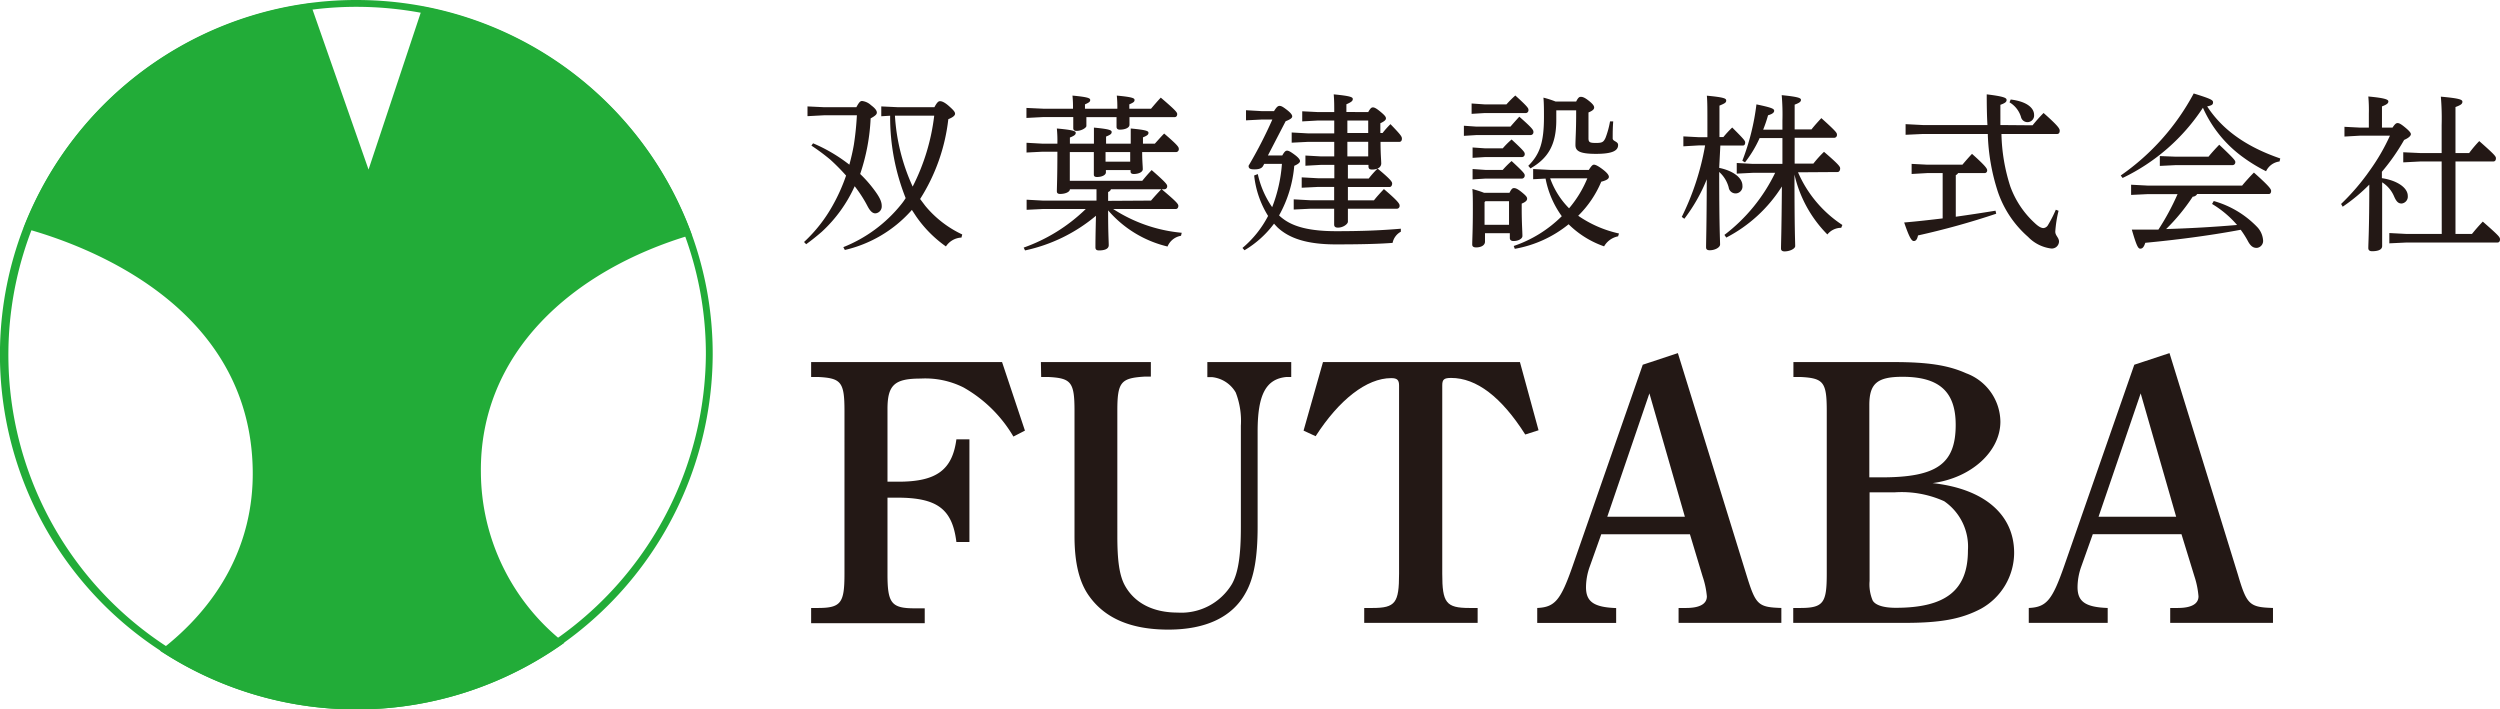
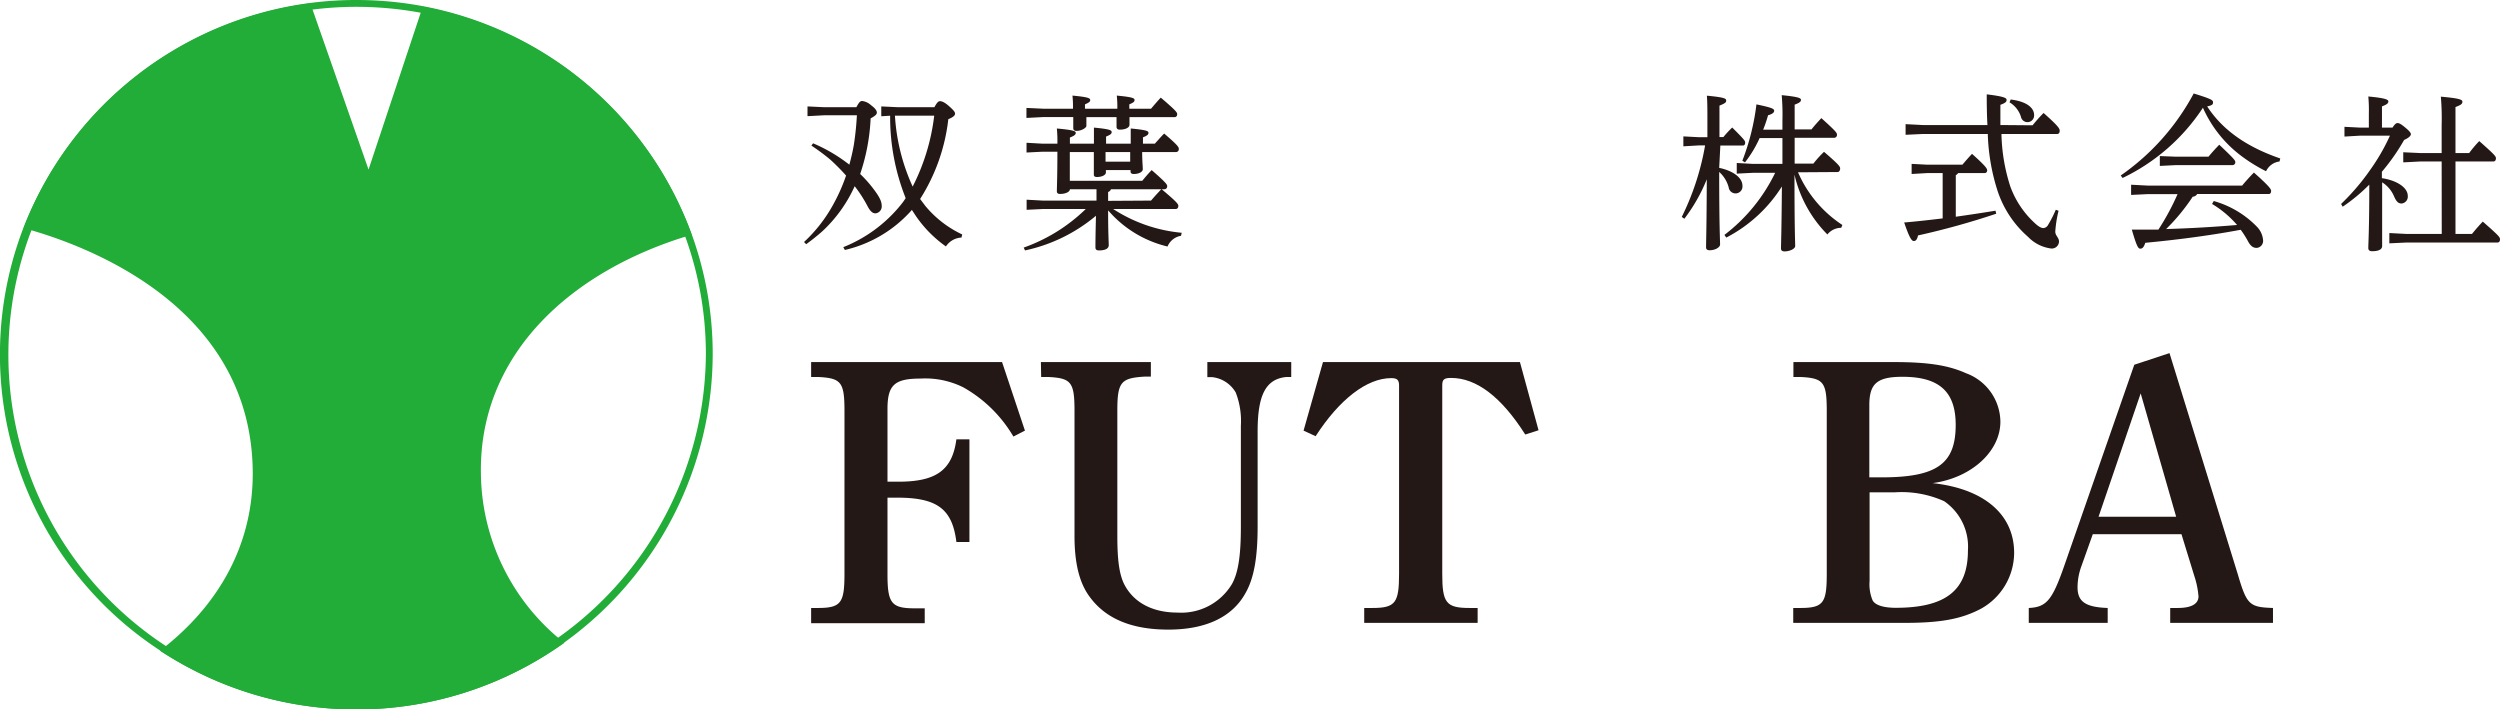
<svg xmlns="http://www.w3.org/2000/svg" width="281.92" height="80" viewBox="0 0 281.92 80">
  <defs>
    <style>.cls-1{fill:#231815;}.cls-2{fill:#22ac38;}.cls-3{fill:none;}</style>
  </defs>
  <title>rogo01</title>
  <g id="レイヤー_2" data-name="レイヤー 2">
    <g id="ロゴ01">
      <path class="cls-1" d="M115.58,48.56l-1.3.67a15.19,15.19,0,0,0-5.63-5.54,9.62,9.62,0,0,0-4.83-1c-2.94,0-3.74.71-3.74,3.44v8.19h1.22c4.28,0,6.09-1.3,6.55-4.78h1.47V61.12h-1.47c-.46-3.74-2.18-5-6.68-5h-1.09v8.61c0,3.28.42,3.87,3.07,3.87h1.13v1.68H91.47V68.56h.76c2.64,0,3-.59,3-3.87V46.34c0-3.28-.38-3.7-3-3.83h-.76V40.83H113Z" />
      <path class="cls-1" d="M117.38,40.83h12.4v1.64h-.72c-2.64.17-3.06.59-3.06,3.83V60.45c0,2.69.21,4.45.88,5.63,1.09,1.93,3.15,3,5.92,3a6.66,6.66,0,0,0,6.13-3.23c.76-1.35,1-3.49,1-6.43V48a8.85,8.85,0,0,0-.58-3.74,3.51,3.51,0,0,0-2.65-1.73h-.55v-1.7h9.46v1.68h-.51c-2.35.21-3.28,2-3.28,6.14V59.4c0,3.49-.42,5.8-1.34,7.43C139,69.57,136,71,131.75,71s-7.14-1.3-8.9-3.74c-1.14-1.55-1.68-3.78-1.68-6.8V46.34c0-3.28-.38-3.7-3-3.83h-.76Z" />
      <path class="cls-1" d="M172,49c-2.69-4.24-5.5-6.38-8.36-6.38-.8,0-1,.17-1,.84V64.69c0,3.28.42,3.87,3.07,3.87h.92v1.68H153.84V68.56h.93c2.6,0,3-.59,3-3.87V43.48c0-.63-.21-.84-.88-.84-2.78,0-5.88,2.44-8.53,6.55L147,48.56l2.19-7.73H171.4l2.1,7.69Z" />
-       <path class="cls-1" d="M189.21,39.82l7.73,25c1.05,3.4,1.3,3.65,3.94,3.74v1.68H189.29V68.56h.84c1.55,0,2.35-.46,2.35-1.31A9.6,9.6,0,0,0,192,65l-1.43-4.75h-10l-1.3,3.65a7,7,0,0,0-.42,2.32c0,1.63.88,2.26,3.4,2.35v1.68h-8.9V68.56c2-.09,2.65-.88,4-4.75l7.9-22.68ZM190,58.27l-4-13.91-4.75,13.91Z" />
      <path class="cls-1" d="M213.52,40.83c3.83,0,6.14.34,8.19,1.26a5.89,5.89,0,0,1,3.87,5.46c0,3.36-3.28,6.35-7.65,6.93,5.8.63,9.2,3.53,9.2,7.86a7.24,7.24,0,0,1-3.73,6.3c-2.23,1.18-4.58,1.6-8.62,1.6H202.22V68.56H203c2.65,0,3-.59,3-3.87V46.34c0-3.28-.37-3.7-3-3.83h-.76V40.83Zm-1.34,13c6.22,0,8.36-1.51,8.36-5.92,0-3.74-1.85-5.42-6-5.42-2.85,0-3.74.76-3.74,3.19v8.15Zm-1.35,11.68a4.68,4.68,0,0,0,.34,2.19c.29.54,1.22.84,2.61.84,5.67,0,8.14-2,8.14-6.47a6.22,6.22,0,0,0-2.68-5.55,11.67,11.67,0,0,0-5.59-1h-2.82Z" />
      <path class="cls-1" d="M244.65,39.82l7.72,25c1,3.4,1.31,3.65,3.95,3.74v1.68H244.73V68.56h.84c1.55,0,2.35-.46,2.35-1.31a9.65,9.65,0,0,0-.46-2.26L246,60.24H236l-1.3,3.65a7,7,0,0,0-.42,2.32c0,1.63.88,2.26,3.4,2.35v1.68h-8.9V68.56c2-.09,2.65-.88,4-4.75l7.9-22.68Zm.75,18.45-4-13.91-4.75,13.91Z" />
      <path class="cls-1" d="M96.57,12.09c.31-.57.44-.7.65-.7a1.77,1.77,0,0,1,1,.47c.51.38.66.63.66.84s-.21.38-.7.65A22.65,22.65,0,0,1,97,19.62a13.72,13.72,0,0,1,1.31,1.44c.9,1.14,1.12,1.67,1.12,2.17a.78.78,0,0,1-.71.83h0c-.32,0-.59-.23-.91-.85A14.47,14.47,0,0,0,96.38,21a15.81,15.81,0,0,1-3.7,5.13q-.86.75-1.77,1.41l-.24-.25a16.63,16.63,0,0,0,3.22-4.1,20.18,20.18,0,0,0,1.52-3.39A23.25,23.25,0,0,0,93.63,18a23.46,23.46,0,0,0-2.13-1.58l.19-.26a18.1,18.1,0,0,1,4.09,2.41c.2-.74.38-1.5.51-2.26.17-1.1.28-2.2.34-3.31h-3.7l-1.87.1V12l1.87.09Zm8.8,0c.32-.59.47-.68.64-.68s.48.09,1,.55.69.67.69.86-.19.39-.76.62a21.19,21.19,0,0,1-3.18,9l.57.76a12,12,0,0,0,4.18,3.24l-.09.35a2.22,2.22,0,0,0-1.75,1,13.56,13.56,0,0,1-3.38-3.42l-.46-.7-.13.15a14.39,14.39,0,0,1-7.43,4.37l-.17-.32a15.92,15.92,0,0,0,6.5-4.79,6.61,6.61,0,0,0,.53-.74,24.65,24.65,0,0,1-1.75-9.29l-1,.06V12l1.89.09Zm-4.1.95h-.35a22.39,22.39,0,0,0,2,8,23.65,23.65,0,0,0,2.43-8Z" />
      <path class="cls-1" d="M133.18,26.59a2,2,0,0,0-1.52,1.21,12.73,12.73,0,0,1-6.7-4.08c0,2.64.07,3.48.07,3.93s-.53.59-1.1.59c-.28,0-.4-.11-.4-.34,0-.44,0-1.2.06-3.57a18.4,18.4,0,0,1-8,3.91l-.15-.32a19.24,19.24,0,0,0,7-4.35h-4.85l-1.82.09V22.52l1.82.1h6.06V21.34h-3c0,.31-.52.53-1.1.53-.25,0-.37-.09-.37-.3,0-.47.06-1.65.06-4.46h-1.71l-1.77.09V16.1l1.77.1h1.71a14.82,14.82,0,0,0-.06-1.71c1.88.17,2.13.3,2.13.49s-.13.32-.66.53v.69h2.71V14.39c1.84.17,2,.31,2,.5s-.11.3-.63.51v.8h2.78V14.49c1.84.17,2,.3,2,.49s-.11.3-.62.51v.71h1.34c.33-.36.69-.78,1.05-1.14,1.58,1.35,1.65,1.54,1.65,1.73a.32.32,0,0,1-.3.36H128.8c0,1,.07,1.61.07,1.93s-.47.54-1,.54c-.25,0-.38-.08-.38-.29v-.15h-2.78v.26c0,.29-.43.52-1,.52-.25,0-.36-.08-.36-.27V17.15h-2.71v3.24h8.17c.32-.39.64-.77,1.06-1.21,1.61,1.4,1.75,1.63,1.75,1.8a.32.32,0,0,1-.28.36H131c1.63,1.37,1.88,1.66,1.88,1.87s-.11.36-.3.36h-7.05a17,17,0,0,0,7.73,2.68Zm-5.81-13.38v.86c0,.34-.49.55-1.1.55-.25,0-.36-.13-.36-.32V13.21h-3.4v1c0,.18-.51.55-1.12.55-.24,0-.36-.11-.36-.3V13.2h-3.36l-1.92.1V12.17l1.92.09H121a12.71,12.71,0,0,0-.06-1.48c1.85.17,2,.31,2,.5s-.12.28-.59.49v.49H126a12.71,12.71,0,0,0-.06-1.48c1.86.17,2,.31,2,.5s-.11.28-.59.49v.49h2.45c.38-.45.72-.85,1.1-1.25,1.71,1.46,1.85,1.67,1.85,1.86s-.1.34-.29.34Zm-2.7,3.94v1.08h2.78V17.15Zm5.13,5.47c.34-.4.72-.82,1.16-1.28h-5.68a.49.49,0,0,1-.32.31v1Z" />
-       <path class="cls-1" d="M144.6,17.53c.25-.44.38-.54.54-.54s.34.08.83.44.63.59.63.74-.19.33-.65.53a13.79,13.79,0,0,1-1.71,5.59,3.62,3.62,0,0,0,.42.36c1.2.93,3.06,1.42,6,1.42s5.11-.09,7.31-.28v.34a1.85,1.85,0,0,0-.93,1.26c-1.44.11-3.44.17-6.4.17-3.23,0-5.23-.67-6.56-1.9-.14-.14-.28-.29-.41-.44a11.37,11.37,0,0,1-3.33,3l-.23-.26A11.76,11.76,0,0,0,143,24.35a10.75,10.75,0,0,1-1.57-4.56l.41-.16a10.36,10.36,0,0,0,1.62,3.73,16.7,16.7,0,0,0,1.1-4.88h-2l-.1.19c-.15.32-.49.43-1,.43s-.66-.11-.66-.41a50.19,50.19,0,0,0,2.68-5.21h-1.22l-1.75.09V12.43l1.75.1h1.41c.3-.49.45-.59.63-.59s.37.1.81.44.61.57.61.74-.15.32-.74.55l-2,3.86Zm9.69-4.89c.23-.41.36-.53.52-.53s.34.06.85.48.63.59.63.76-.15.32-.63.55V15h.25a10,10,0,0,1,.89-1c1.22,1.26,1.29,1.41,1.29,1.64s-.11.36-.3.36h-2.11c0,1.38.08,2.11.08,2.47a.61.61,0,0,1-.42.53c1.48,1.23,1.65,1.5,1.65,1.69s-.09.4-.3.4H152v1.5h2.94c.34-.44.72-.84,1.12-1.27,1.62,1.38,1.77,1.67,1.77,1.86a.32.32,0,0,1-.31.36H152V25c0,.26-.53.67-1.12.67-.3,0-.43-.12-.43-.35V23.54h-2.73l-1.83.09V22.48l1.83.1h2.73v-1.5h-1.84l-1.82.09V20l1.82.1h1.86V18.59H149l-1.79.1V17.54l1.79.1h1.46V16h-3l-1.8.09V14.94l1.8.1h3V13.59h-1.82l-1.79.1V12.55l1.79.09h1.82c0-.66,0-1.33-.06-2,1.94.19,2.15.32,2.15.53s-.15.34-.72.59v.87Zm0,.95h-2.35V15h2.35Zm0,2.4h-2.35v1.65h2.35Zm.06,4.14a10.54,10.54,0,0,1,1-1.12,1.67,1.67,0,0,1-.63.11c-.26,0-.4-.09-.4-.36v-.17H152v1.54Z" />
-       <path class="cls-1" d="M170.33,14.28c.31-.36.63-.72,1-1.12,1.52,1.33,1.59,1.52,1.59,1.71a.32.32,0,0,1-.3.36h-6.1l-1.44.09V14.18l1.44.1Zm-.45-2.51a11.8,11.8,0,0,1,1-1c1.44,1.3,1.48,1.45,1.48,1.62a.32.32,0,0,1-.28.36H167.4l-1.45.09V11.67l1.45.1ZM167.46,26.3v.95c0,.4-.42.65-1,.65-.31,0-.44-.12-.44-.32,0-.56.07-1.62.07-3.94,0-1,0-1.67-.05-2.33.43.13.89.26,1.31.43h2.87c.23-.45.34-.53.51-.53s.38.06.87.46.61.55.61.74-.15.36-.61.55v.59c0,1.61.08,2.58.08,3.06,0,.32-.47.57-1,.57-.27,0-.42-.12-.42-.35V26.3Zm2-9.57a9.43,9.43,0,0,1,1-1c1.4,1.29,1.48,1.45,1.48,1.62a.32.32,0,0,1-.28.36H167.5l-1.44.09V16.63l1.44.1Zm0,2.43a10.48,10.48,0,0,1,1-1c1.41,1.3,1.48,1.45,1.48,1.62a.34.34,0,0,1-.3.36H167.5l-1.44.09V19.06l1.44.1Zm.71,3.53h-2.66l-.1.1v2.56h2.76Zm9-3.53c.32-.51.45-.59.58-.59s.38.08.93.49.75.69.75.88-.18.38-.86.55a11.71,11.71,0,0,1-2.6,3.84,13,13,0,0,0,4.6,2l-.1.32a2.35,2.35,0,0,0-1.58,1.13,10.63,10.63,0,0,1-4-2.49,13.27,13.27,0,0,1-6.07,2.77l-.12-.32a14.1,14.1,0,0,0,5.42-3.36,10.64,10.64,0,0,1-1.83-4.24l-1.4.07V19.06l1.9.1Zm-3.67-6.71v1.09c0,2.88-1,4.35-2.91,5.45l-.25-.29c1.3-1.29,1.77-2.64,1.77-5.51,0-.7,0-1.52-.06-2.18a10.93,10.93,0,0,1,1.37.44h2.32c.23-.46.36-.53.53-.53s.4.05.88.43.62.59.62.78-.17.36-.64.55v2.91c0,.44.13.53.83.53s.86-.08,1.09-.57a9.84,9.84,0,0,0,.51-1.86h.36c-.06.72-.06,1.35-.06,1.92,0,.34.61.32.61.74,0,.64-.63,1-2.49,1s-2.32-.33-2.32-1,.08-1.61.08-3.51v-.4h-2.24Zm-.69,7.66a9.15,9.15,0,0,0,2.13,3.38A12.62,12.62,0,0,0,179,20.11Z" />
      <path class="cls-1" d="M193.87,18.93c1.62.34,2.62,1.14,2.62,2a.78.78,0,1,1-1.55.2,3.56,3.56,0,0,0-1.07-1.74c0,6.25.1,7.67.1,8.18,0,.33-.57.65-1.16.65-.31,0-.42-.11-.42-.34,0-.67.06-2.15.08-7.66a19,19,0,0,1-2.53,4.45l-.29-.21a29.41,29.41,0,0,0,2.63-8.06h-.74l-1.71.1V15.38l1.71.09h1V14c0-1.8,0-2.51-.06-3.21,2,.19,2.18.32,2.18.55s-.15.32-.76.57v3.55h.44a11.32,11.32,0,0,1,1-1.08c1.35,1.35,1.46,1.5,1.46,1.69s-.07.34-.26.34H194Zm8.89.5a13.52,13.52,0,0,0,5,5.94l-.13.32a2,2,0,0,0-1.56.75,14,14,0,0,1-3.71-6.75c0,6.31.08,7.58.08,8.06,0,.3-.61.6-1.2.6-.26,0-.4-.11-.4-.32,0-.59.06-1.73.1-7a16.24,16.24,0,0,1-6.27,5.76l-.21-.3a19.43,19.43,0,0,0,5.72-7h-2.55l-1.78.09v-1.2l1.78.1H201V15.57h-2.57a13.13,13.13,0,0,1-1.65,2.74l-.3-.18a26.35,26.35,0,0,0,1.59-6.36c1.71.36,2,.49,2,.72s-.25.38-.69.51a15.44,15.44,0,0,1-.55,1.62H201v-1a25.44,25.44,0,0,0-.08-2.89c1.9.19,2.17.33,2.17.53s-.14.33-.71.54v2.79h1.9c.33-.42.73-.86,1.11-1.27,1.69,1.52,1.76,1.67,1.76,1.86a.32.32,0,0,1-.3.36h-4.47v2.91h2.11a12.64,12.64,0,0,1,1.2-1.33c1.75,1.5,1.82,1.69,1.82,1.88s-.09.4-.3.4Z" />
      <path class="cls-1" d="M220.81,19.52a.58.58,0,0,1-.26.23v4.69c1.5-.21,3-.44,4.48-.68l.08.34a86.6,86.6,0,0,1-8.82,2.45c-.09.44-.24.63-.47.63s-.48-.29-1.09-2.09c1.45-.12,2.89-.29,4.34-.46V19.52H217.3l-1.73.1V18.48l1.73.09h4c.32-.38.7-.82,1.08-1.22,1.6,1.43,1.71,1.68,1.71,1.87a.29.29,0,0,1-.28.3h-3Zm8.4-5.39a18.1,18.1,0,0,1,1.24-1.39c1.67,1.48,1.82,1.77,1.82,2s-.1.37-.3.37H225.7a20.53,20.53,0,0,0,1,5.92,10.4,10.4,0,0,0,2.74,4.11c.45.43.76.58,1,.58a.66.66,0,0,0,.52-.36,13.74,13.74,0,0,0,.87-1.71l.31.12a13.37,13.37,0,0,0-.37,2.35c0,.46.42.67.42,1.12a.81.81,0,0,1-.91.78,4.37,4.37,0,0,1-2.58-1.31,11.77,11.77,0,0,1-3.4-5.07,23,23,0,0,1-1.14-6.53h-7.34l-1.93.09V14l1.93.1h7.3c-.06-1-.08-2.19-.08-3.46,2.09.25,2.24.43,2.24.64s-.17.35-.7.54V14.1Zm-2.47-2.91c2,.25,2.64,1.06,2.64,1.73a.75.75,0,0,1-1.48.23,2.89,2.89,0,0,0-1.29-1.64Z" />
      <path class="cls-1" d="M239.15,19.79a26.41,26.41,0,0,0,8.23-9.25c2,.62,2.18.75,2.18,1s-.11.34-.66.46c1.74,2.68,4.48,4.58,8.24,5.87l-.08.34a1.94,1.94,0,0,0-1.52,1.1A17.71,17.71,0,0,1,253,17.77a13.79,13.79,0,0,1-4.58-5.62,22.39,22.39,0,0,1-9.06,7.92Zm10.49,2.88a10.85,10.85,0,0,1,4.86,2.89,2.42,2.42,0,0,1,.7,1.5.79.79,0,0,1-.67.89h-.09c-.36,0-.64-.21-.91-.69a10.55,10.55,0,0,0-.85-1.35c-3.65.69-7.64,1.18-10.76,1.47-.17.53-.34.66-.57.66s-.41-.28-.95-2.15h3a27.54,27.54,0,0,0,2.16-4h-3.34l-1.9.09V20.83l1.9.1h10.62c.34-.42.91-1.05,1.33-1.47,1.78,1.58,1.94,1.88,1.94,2.07s-.08.35-.27.35h-8.07a.61.61,0,0,1-.5.3,22.33,22.33,0,0,1-3,3.65c2.66-.08,5.3-.23,8-.46A11.43,11.43,0,0,0,249.45,23Zm-4.26-5h3.67c.32-.4.76-.88,1.21-1.35,1.66,1.57,1.81,1.78,1.81,1.94a.32.32,0,0,1-.28.36h-6.41l-1.82.09V17.6Z" />
      <path class="cls-1" d="M269.8,14.39c.28-.42.41-.51.57-.51s.34.07.85.49.65.63.65.76-.14.38-.76.65a23.36,23.36,0,0,1-2.51,3.59v.72c1.77.27,2.92,1.1,2.92,2a.78.78,0,0,1-.69.86h0c-.38,0-.6-.21-.87-.84a3.46,3.46,0,0,0-1.33-1.55v7.18c0,.48-.59.59-1.14.59-.27,0-.42-.12-.42-.35,0-.62.11-2.07.11-7.16a19.83,19.83,0,0,1-3,2.49L264,23a25.22,25.22,0,0,0,3.23-3.77,23,23,0,0,0,2.28-3.93h-3.38l-1.75.1V14.3l1.75.09h1V12.83a17.06,17.06,0,0,0-.06-1.95c1.84.17,2.26.34,2.26.55s-.13.34-.72.57v2.39Zm5.54,3.82h-2.41l-1.92.1V17.17l1.92.09h2.41V14.11a29,29,0,0,0-.09-3.21c2.13.19,2.43.34,2.43.57s-.13.36-.78.6v5.19h1.54a13.34,13.34,0,0,1,1.14-1.35c1.79,1.58,1.88,1.73,1.88,1.94s-.09.36-.3.36H276.9v8.17h1.86c.34-.42.74-.89,1.22-1.39,1.8,1.58,1.94,1.75,1.94,2s-.12.36-.29.36H271.35l-1.91.09V26.28l1.91.1h4Z" />
      <path class="cls-2" d="M54.23,53.3C54.06,39.94,64.37,30.49,78,26.47A40.2,40.2,0,0,0,47.67.75L41.56,19.12,35,.38A40.19,40.19,0,0,0,2.66,25.72c7,1.9,25.6,8.69,25.84,27.36.11,8.46-4,15.36-10.46,20.3a40.37,40.37,0,0,0,45.6-.89A24.59,24.59,0,0,1,54.23,53.3Z" />
      <path class="cls-3" d="M28.5,53.25C28.26,34.58,9.69,27.79,2.66,25.88A39.89,39.89,0,0,0,18,73.54C24.52,68.6,28.61,61.71,28.5,53.25Z" />
-       <path class="cls-3" d="M80.38,40.19A39.81,39.81,0,0,0,78,26.63c-13.64,4-24,13.48-23.78,26.84a24.63,24.63,0,0,0,9.41,19.19A39.86,39.86,0,0,0,80.38,40.19Z" />
      <path class="cls-3" d="M47.67.91A40.89,40.89,0,0,0,40.19.22,40.09,40.09,0,0,0,35,.55l6.54,18.73Z" />
      <path class="cls-2" d="M40.19.77a40.07,40.07,0,0,1,7.33.68A39.48,39.48,0,0,1,77.27,26.67,38.8,38.8,0,0,1,79.6,40,39.47,39.47,0,0,1,18.45,72.68,39.24,39.24,0,0,1,40.19.77m0-.77A40.23,40.23,0,0,0,2.65,25.67,39.87,39.87,0,0,0,18,73.32,40.18,40.18,0,0,0,80.37,40,39.61,39.61,0,0,0,78,26.41,40.19,40.19,0,0,0,47.66.69,40.86,40.86,0,0,0,40.19,0Z" />
    </g>
  </g>
</svg>